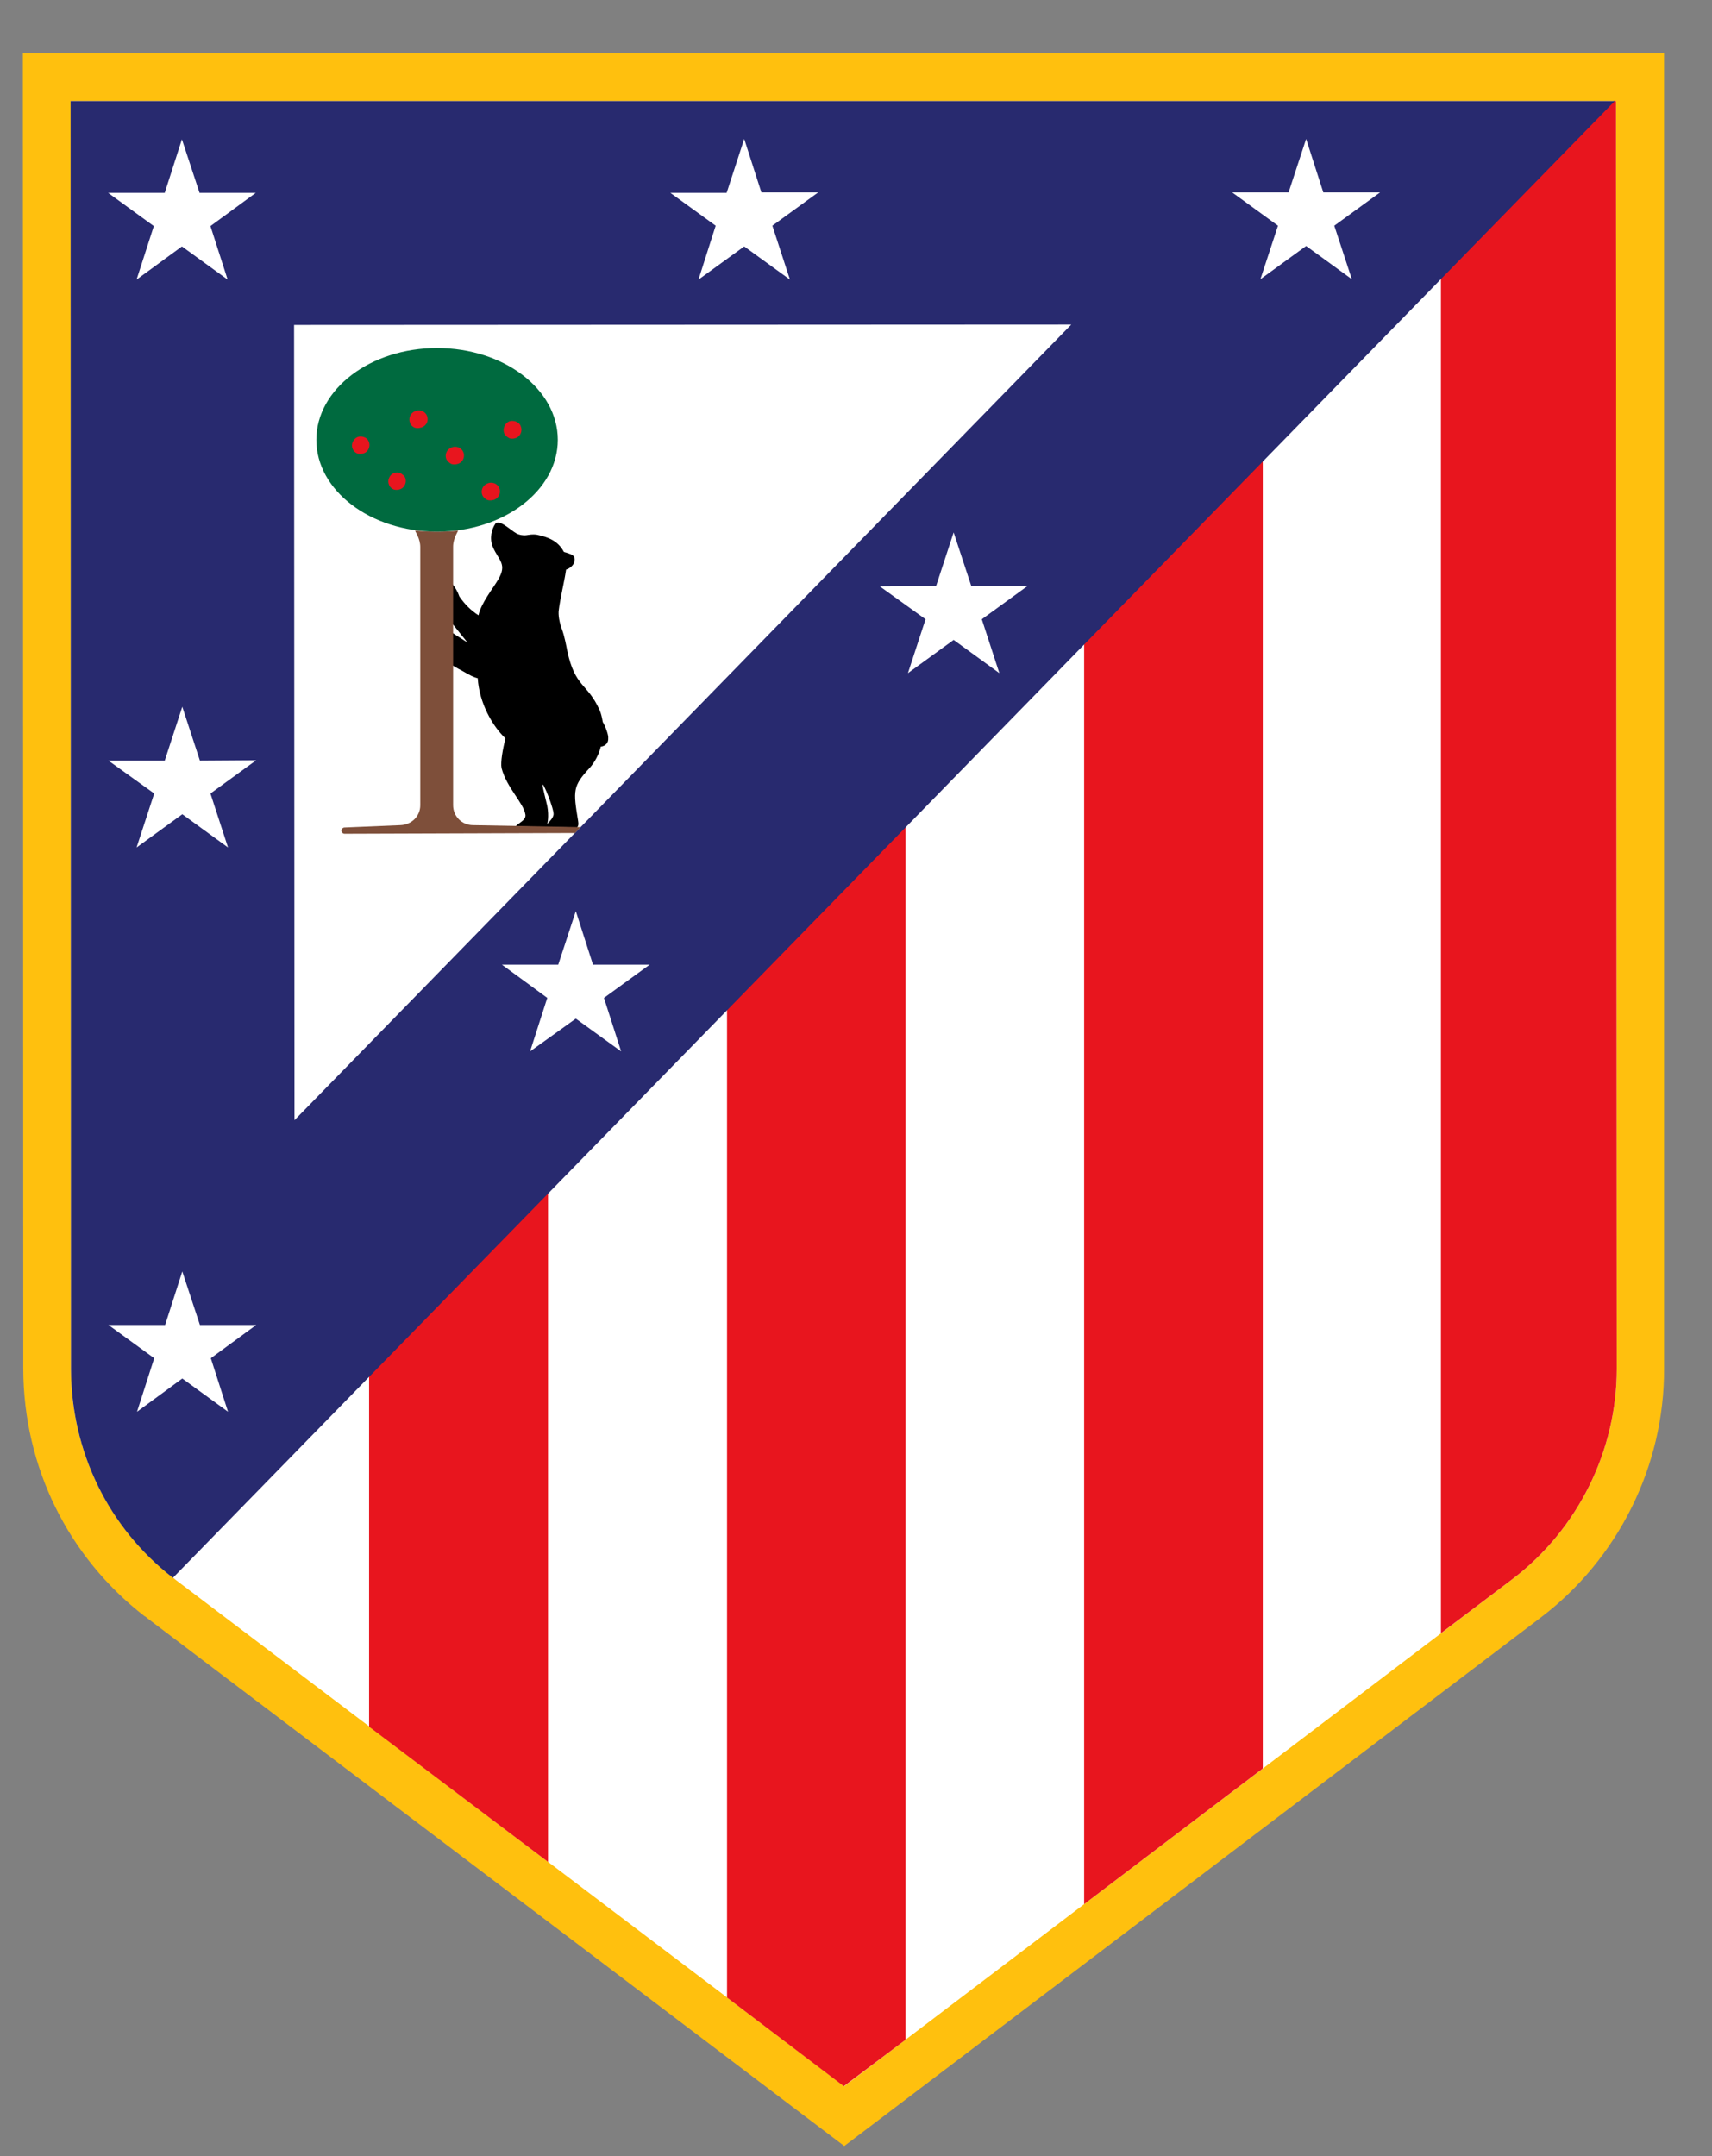
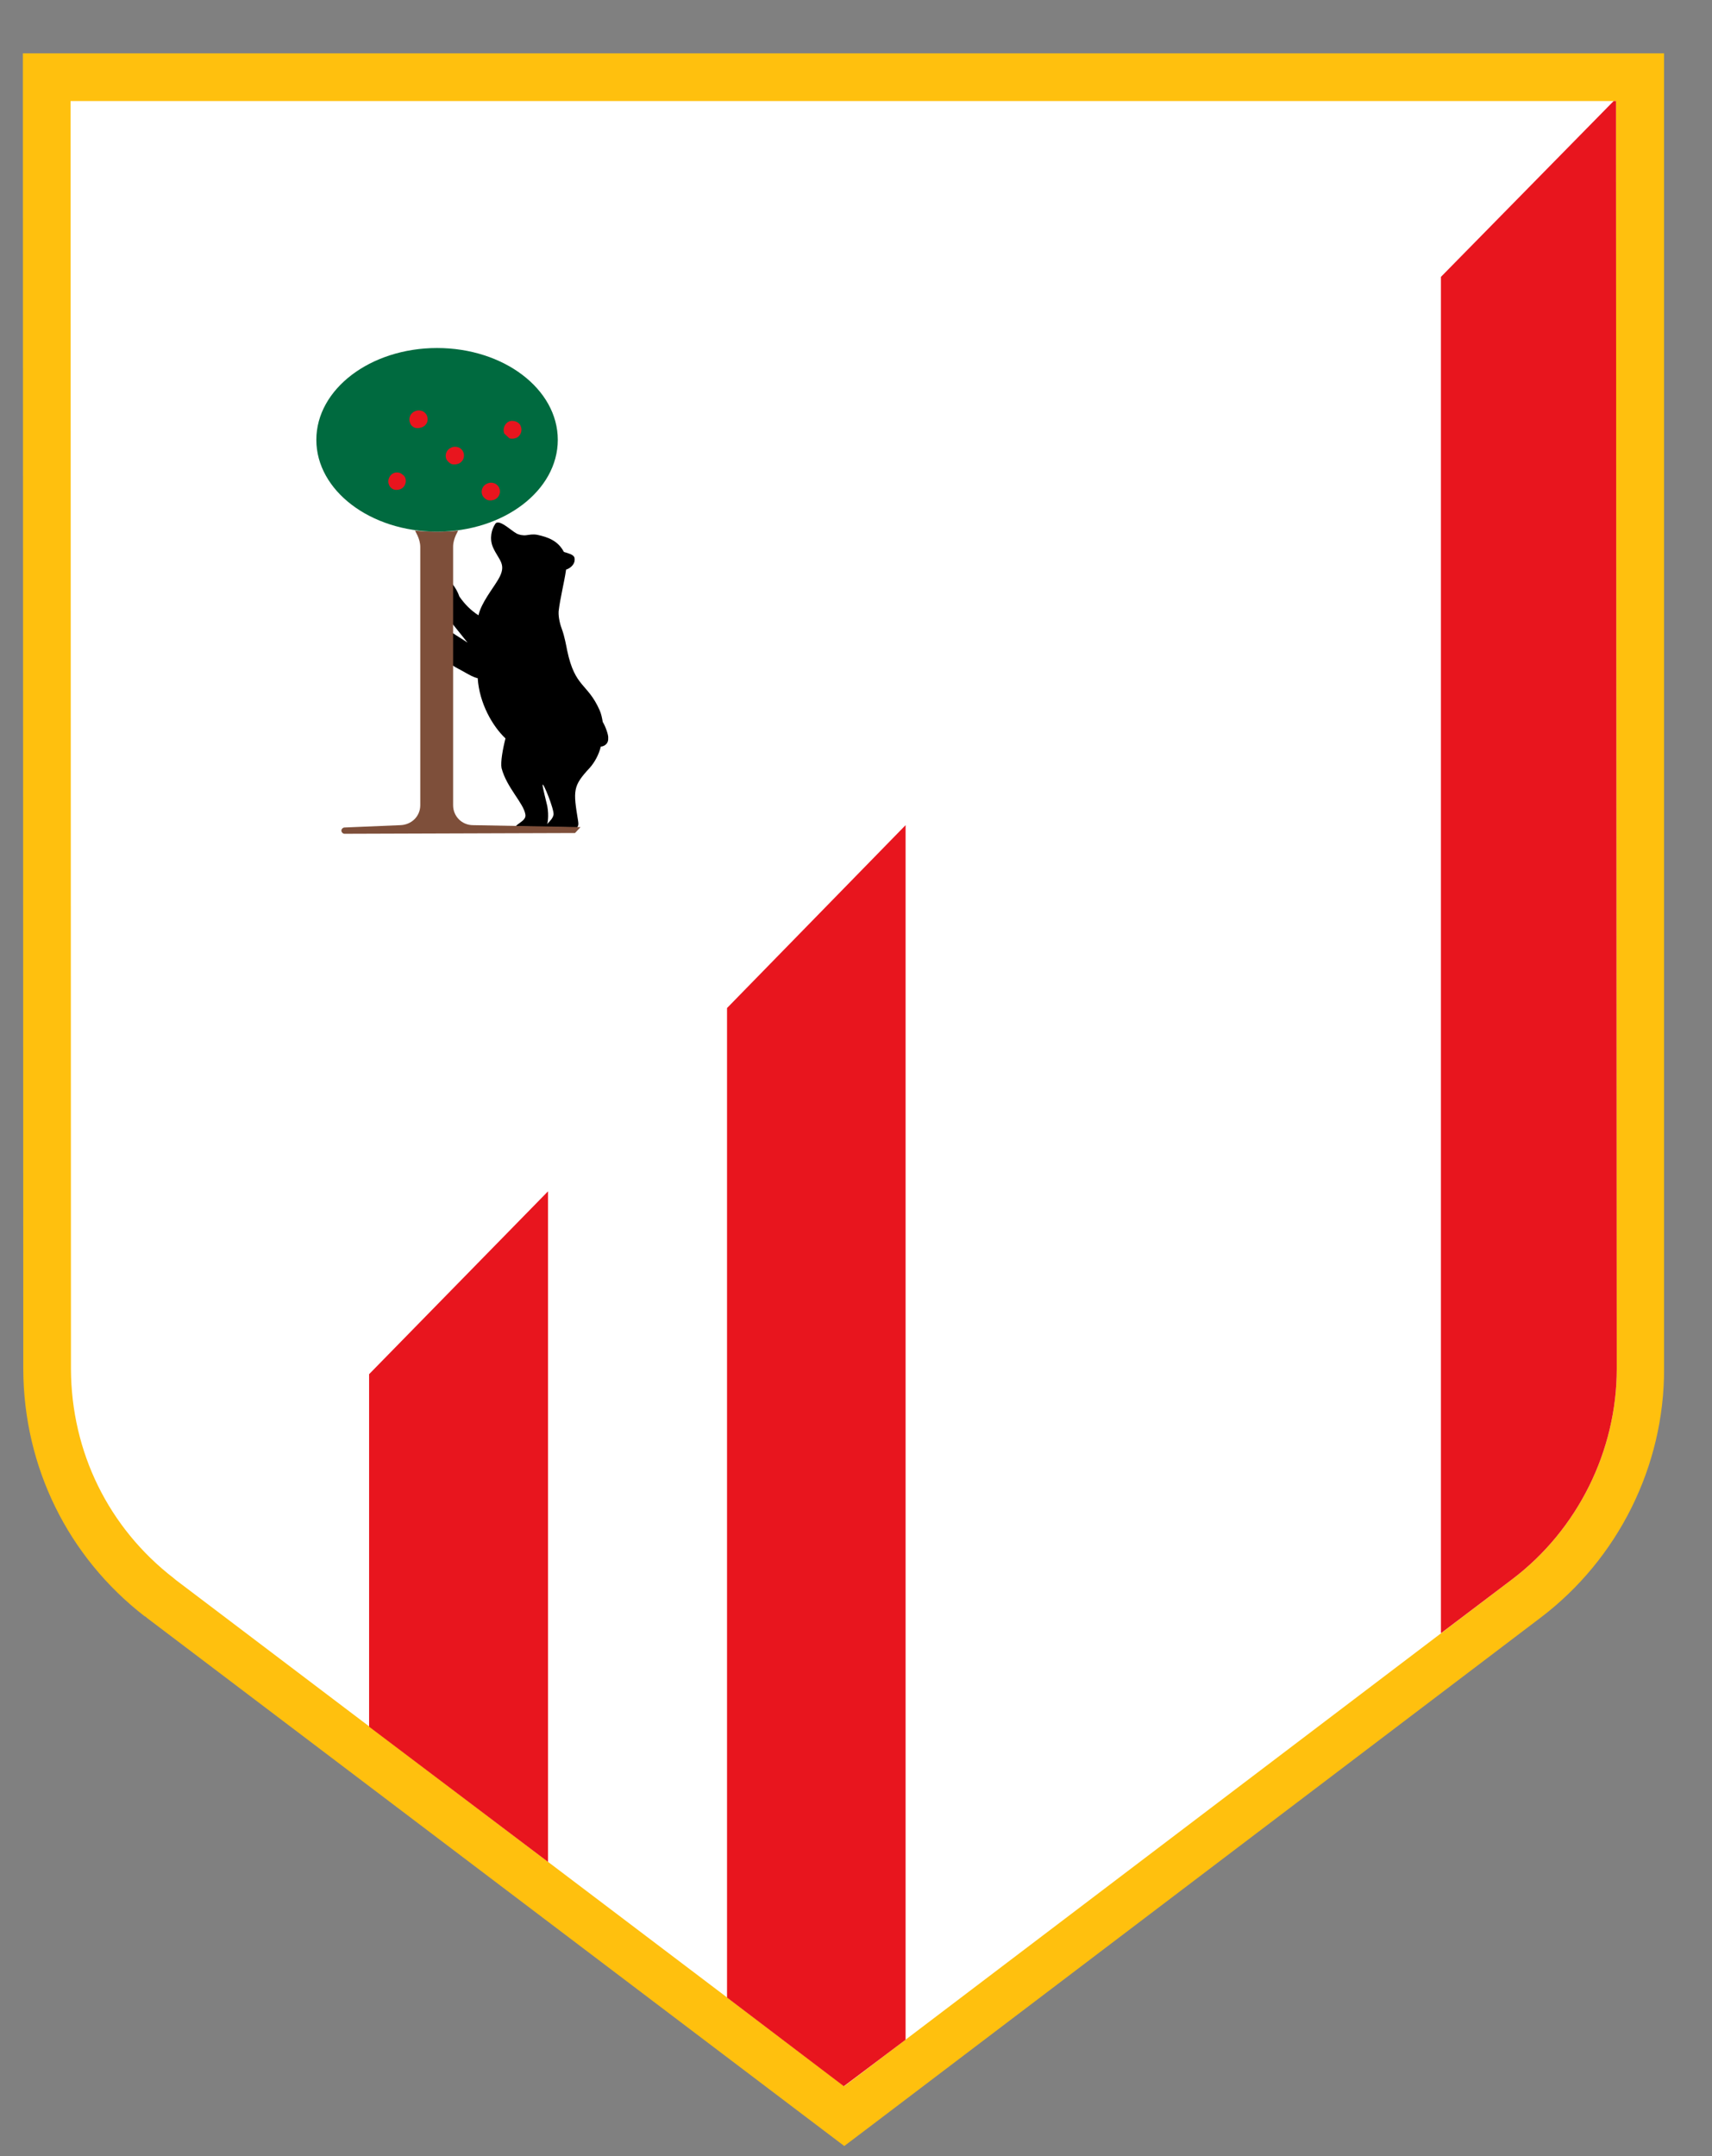
<svg xmlns="http://www.w3.org/2000/svg" width="27" height="34" viewBox="0 0 27 34" fill="none">
  <rect x="0" y="0" width="27" height="34" fill="#808080" stroke="none" />
  <path d="M26.244 1.599V1.593V0.841H25.492H1.113H0.361V1.593L0.367 21.59C0.373 23.131 1.07 24.548 2.278 25.485L2.29 25.491C2.302 25.497 2.315 25.51 2.321 25.516L12.859 33.496L13.315 33.841L13.771 33.496L24.296 25.51C25.517 24.585 26.25 23.119 26.244 21.584V1.599ZM2.795 24.893L2.771 24.875L2.758 24.863C1.741 24.074 1.156 22.884 1.15 21.59L1.144 1.624H25.455L25.461 21.584C25.461 22.872 24.851 24.105 23.822 24.881L13.309 32.861L2.795 24.893Z" fill="#FFC00E" />
  <path d="M25.485 1.593H1.113L1.119 21.59C1.125 22.897 1.711 24.092 2.74 24.887C2.752 24.899 2.764 24.906 2.777 24.918L13.315 32.898L23.846 24.906C24.882 24.123 25.498 22.878 25.498 21.584L25.485 1.599V1.593Z" fill="white" />
-   <path d="M19.915 7.244L17.098 10.128V30.027L19.915 27.888V7.244Z" fill="#E8151E" />
  <path d="M14.282 32.165V13.012L11.466 15.896V31.5L13.308 32.898L14.282 32.165Z" fill="#E8151E" />
  <path d="M22.731 25.75L23.846 24.906C24.882 24.123 25.498 22.878 25.498 21.584L25.486 2.4V1.605V1.593H25.449L22.725 4.366V25.75H22.731Z" fill="#E8151E" />
  <path d="M8.643 29.361V18.786L5.821 21.67V27.229L8.643 29.361Z" fill="#E8151E" />
-   <path d="M2.727 24.881L25.467 1.593H1.113L1.119 21.59C1.125 22.897 1.711 24.092 2.727 24.881ZM16.895 5.118L4.644 17.665L4.638 5.124L16.895 5.118Z" fill="#282A6F" />
  <path d="M2.598 3.041L2.869 2.197L3.147 3.041H4.034L3.319 3.565L3.59 4.409L2.869 3.886L2.154 4.409L2.426 3.565L1.705 3.041H2.598Z" fill="white" />
  <path d="M11.46 3.041L11.737 2.191L12.008 3.035H12.902L12.181 3.559L12.458 4.409L11.737 3.886L11.016 4.409L11.287 3.559L10.572 3.041H11.46Z" fill="white" />
-   <path d="M2.604 20.894L2.875 20.05L3.153 20.894H4.04L3.325 21.418L3.596 22.262L2.875 21.738L2.161 22.262L2.432 21.418L1.711 20.894H2.604Z" fill="white" />
  <path d="M2.598 11.995L2.875 11.145L3.153 11.995L4.04 11.989L3.319 12.513L3.596 13.364L2.875 12.84L2.154 13.364L2.432 12.513L1.711 11.995H2.598Z" fill="white" />
  <path d="M8.804 15.212L9.081 14.368L9.352 15.212H10.246L9.525 15.736L9.796 16.58L9.081 16.063L8.36 16.58L8.631 15.736L7.916 15.212H8.804Z" fill="white" />
  <path d="M14.763 9.241L15.04 8.396L15.318 9.241H16.205L15.484 9.765L15.761 10.615L15.04 10.091L14.319 10.615L14.597 9.765L13.876 9.247L14.763 9.241Z" fill="white" />
  <path d="M20.322 3.035L20.599 2.191L20.87 3.035H21.764L21.043 3.559L21.32 4.403L20.599 3.879L19.878 4.403L20.155 3.559L19.434 3.035H20.322Z" fill="white" />
  <path d="M9.506 11.385C9.494 11.317 9.482 11.256 9.457 11.2C9.266 10.769 9.069 10.849 8.945 10.258C8.933 10.196 8.902 10.03 8.865 9.931C8.841 9.869 8.804 9.746 8.81 9.641C8.834 9.432 8.896 9.198 8.927 8.988V8.982C8.976 8.97 9.056 8.914 9.062 8.84C9.069 8.772 9.05 8.748 8.896 8.705L8.89 8.698C8.797 8.526 8.643 8.47 8.471 8.433C8.397 8.421 8.354 8.433 8.298 8.44C8.243 8.446 8.187 8.433 8.15 8.415C8.058 8.366 7.867 8.175 7.811 8.261C7.756 8.341 7.713 8.489 7.775 8.631C7.867 8.84 8.003 8.896 7.855 9.142C7.768 9.29 7.59 9.506 7.546 9.703C7.423 9.623 7.331 9.53 7.245 9.407C7.22 9.333 7.177 9.259 7.127 9.198V9.826C7.208 9.925 7.294 10.036 7.374 10.134C7.294 10.079 7.208 10.03 7.127 9.974V10.486C7.189 10.529 7.282 10.572 7.343 10.609C7.411 10.646 7.46 10.677 7.534 10.695C7.559 11.089 7.768 11.453 7.972 11.644C7.929 11.81 7.892 12.02 7.91 12.112C7.99 12.421 8.261 12.667 8.286 12.846C8.298 12.926 8.206 12.963 8.144 13.018L8.132 13.031L9.099 13.049L9.106 13.043C9.124 13.018 9.124 12.994 9.118 12.95C9.038 12.464 9.032 12.396 9.303 12.106C9.383 12.014 9.445 11.897 9.475 11.774C9.543 11.767 9.599 11.718 9.592 11.638C9.599 11.595 9.549 11.453 9.506 11.385ZM8.73 12.846C8.717 12.907 8.68 12.938 8.631 12.994C8.631 12.994 8.662 12.877 8.631 12.71C8.613 12.63 8.557 12.421 8.557 12.377C8.563 12.322 8.742 12.766 8.73 12.846Z" fill="black" />
  <path d="M7.226 8.366L7.189 8.44C7.165 8.495 7.146 8.557 7.146 8.618V12.698C7.146 12.87 7.282 13.012 7.46 13.012L9.155 13.043L9.069 13.136L5.433 13.148C5.408 13.148 5.384 13.123 5.384 13.098C5.384 13.074 5.408 13.049 5.433 13.049L6.314 13.012C6.493 13.006 6.628 12.87 6.628 12.698V8.625C6.628 8.563 6.61 8.501 6.585 8.446L6.548 8.372L6.542 8.366C6.542 8.366 6.684 8.384 6.875 8.384C7.134 8.384 7.226 8.366 7.226 8.366Z" fill="#7E4F3A" />
  <path d="M6.893 8.384C7.945 8.384 8.797 7.736 8.797 6.936C8.797 6.136 7.945 5.488 6.893 5.488C5.842 5.488 4.989 6.136 4.989 6.936C4.989 7.736 5.842 8.384 6.893 8.384Z" fill="#006A3F" />
  <path d="M6.314 7.46C6.277 7.447 6.24 7.447 6.209 7.46C6.141 7.49 6.104 7.577 6.135 7.645C6.148 7.682 6.178 7.706 6.209 7.719C6.228 7.725 6.24 7.725 6.258 7.725C6.277 7.725 6.302 7.719 6.32 7.712C6.388 7.682 6.419 7.595 6.388 7.527C6.376 7.503 6.345 7.478 6.314 7.46Z" fill="#E8151E" />
  <path d="M7.121 7.318C7.14 7.324 7.152 7.324 7.171 7.324C7.189 7.324 7.214 7.318 7.232 7.312C7.306 7.281 7.337 7.195 7.306 7.127C7.294 7.096 7.263 7.065 7.226 7.053C7.189 7.041 7.152 7.041 7.115 7.059C7.041 7.09 7.01 7.176 7.041 7.244C7.06 7.275 7.084 7.3 7.121 7.318Z" fill="#E8151E" />
-   <path d="M8.033 6.911C8.052 6.918 8.064 6.918 8.083 6.918C8.101 6.918 8.126 6.911 8.144 6.905C8.212 6.874 8.243 6.788 8.212 6.72C8.2 6.683 8.169 6.659 8.132 6.646C8.095 6.634 8.058 6.634 8.027 6.646C7.96 6.677 7.923 6.764 7.953 6.837C7.972 6.868 7.997 6.893 8.033 6.911Z" fill="#E8151E" />
-   <path d="M5.741 6.893C5.704 6.88 5.667 6.88 5.636 6.893C5.568 6.924 5.531 7.01 5.562 7.078C5.575 7.115 5.605 7.139 5.636 7.152C5.655 7.158 5.667 7.158 5.686 7.158C5.704 7.158 5.729 7.152 5.747 7.145C5.815 7.115 5.846 7.028 5.815 6.961C5.803 6.93 5.778 6.905 5.741 6.893Z" fill="#E8151E" />
+   <path d="M8.033 6.911C8.052 6.918 8.064 6.918 8.083 6.918C8.101 6.918 8.126 6.911 8.144 6.905C8.212 6.874 8.243 6.788 8.212 6.72C8.2 6.683 8.169 6.659 8.132 6.646C8.095 6.634 8.058 6.634 8.027 6.646C7.96 6.677 7.923 6.764 7.953 6.837Z" fill="#E8151E" />
  <path d="M6.733 6.554C6.721 6.523 6.69 6.492 6.653 6.48C6.616 6.468 6.579 6.468 6.542 6.486C6.468 6.517 6.437 6.603 6.468 6.671C6.48 6.708 6.511 6.733 6.542 6.745C6.561 6.751 6.573 6.751 6.591 6.751C6.61 6.751 6.635 6.745 6.653 6.739C6.733 6.708 6.764 6.628 6.733 6.554Z" fill="#E8151E" />
  <path d="M7.688 7.885C7.707 7.891 7.719 7.891 7.738 7.891C7.756 7.891 7.781 7.885 7.799 7.879C7.873 7.848 7.904 7.762 7.873 7.694C7.861 7.663 7.83 7.632 7.793 7.62C7.756 7.608 7.719 7.608 7.682 7.626C7.608 7.657 7.577 7.743 7.608 7.811C7.627 7.848 7.658 7.873 7.688 7.885Z" fill="#E8151E" />
</svg>